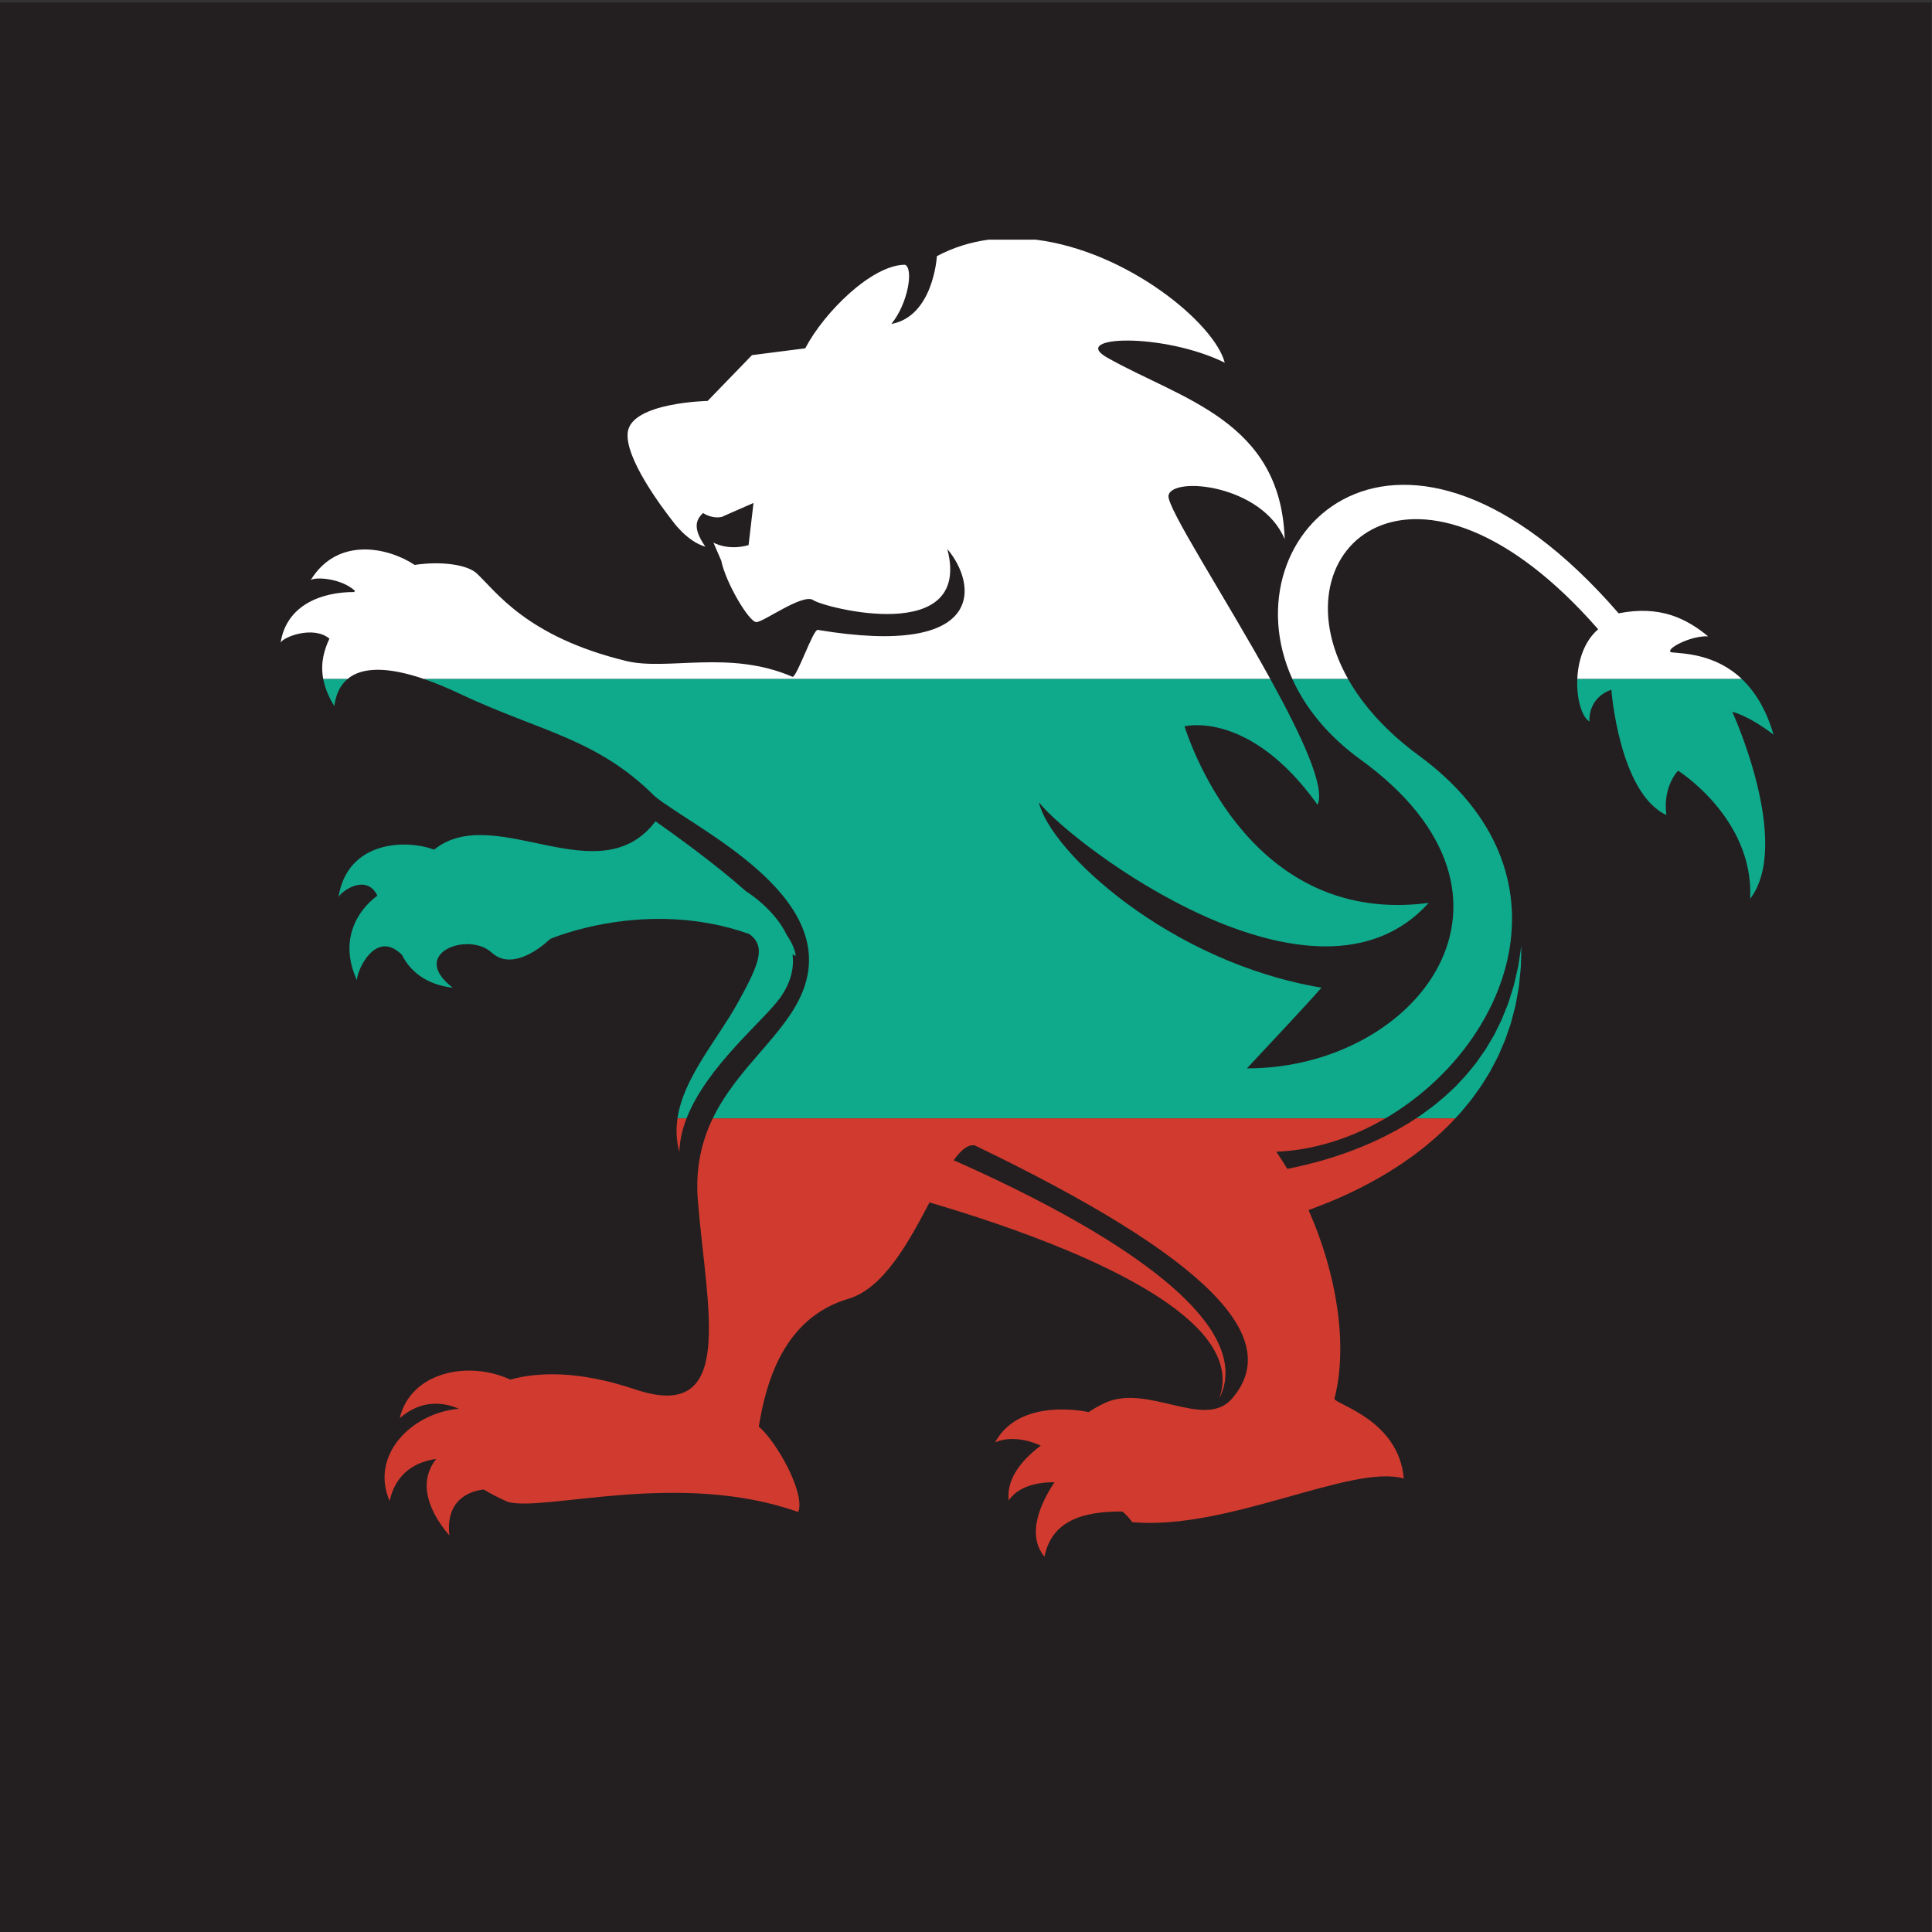
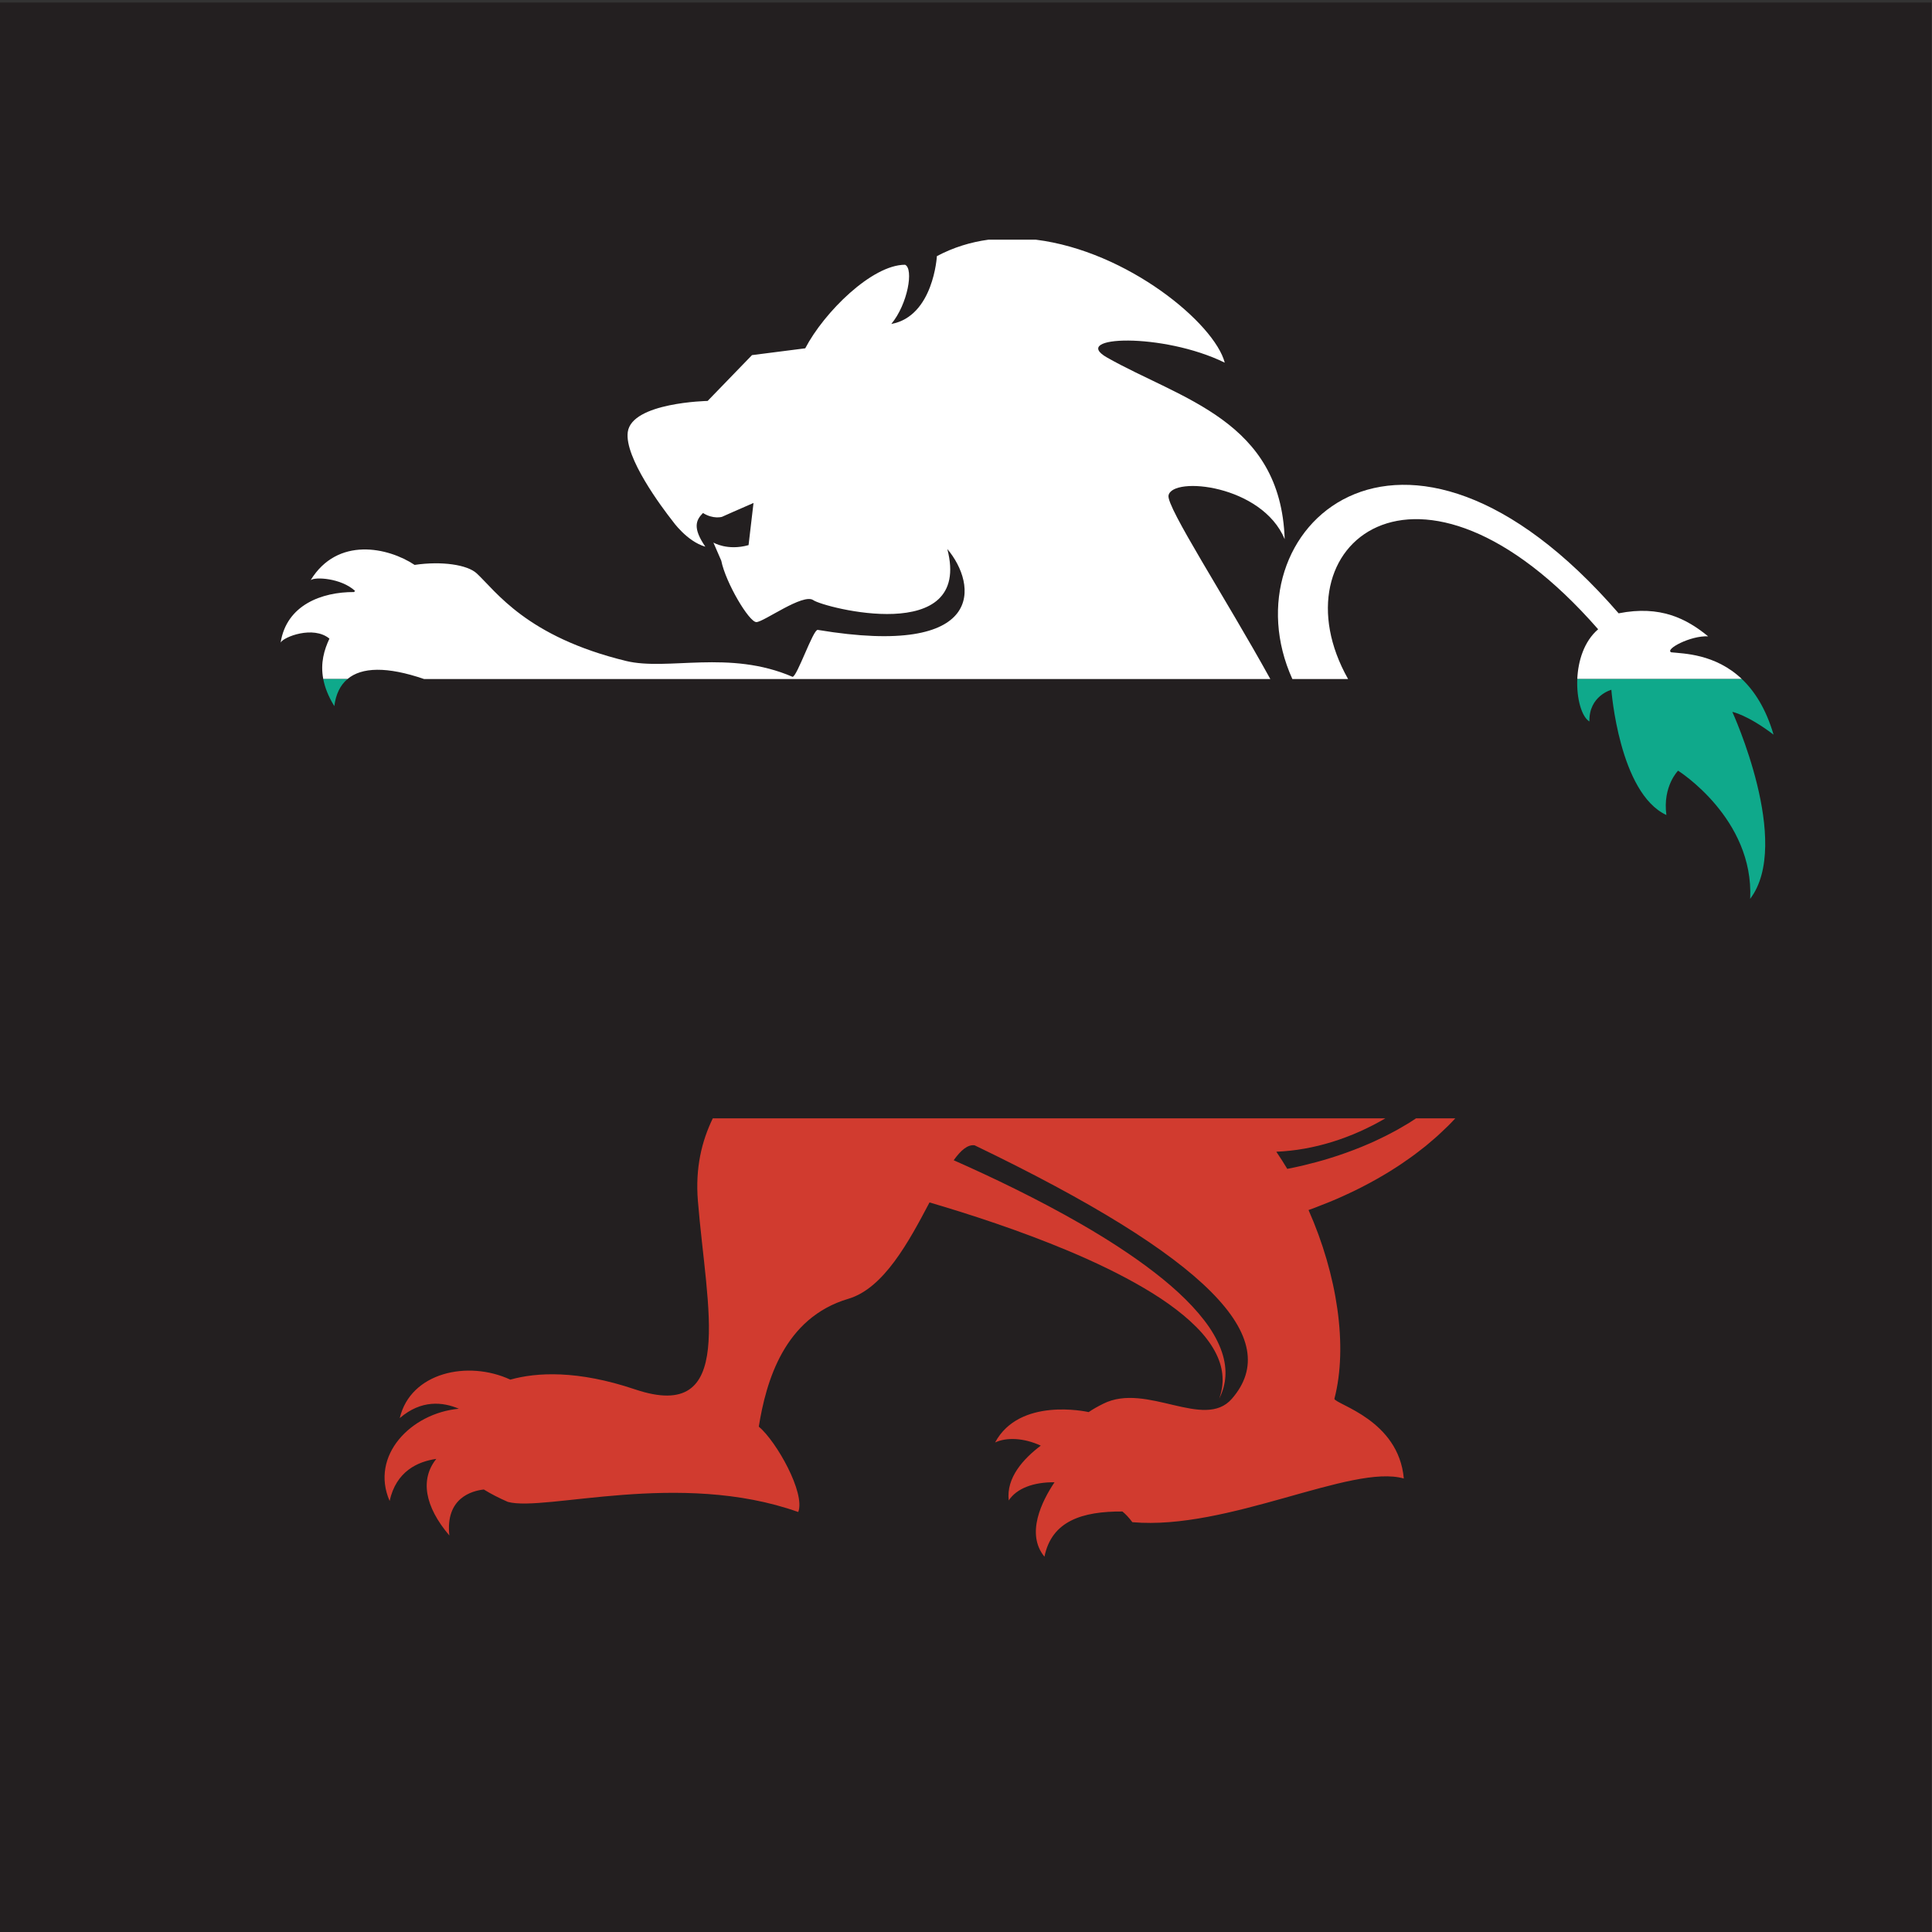
<svg xmlns="http://www.w3.org/2000/svg" xmlns:ns1="http://sodipodi.sourceforge.net/DTD/sodipodi-0.dtd" xmlns:ns2="http://www.inkscape.org/namespaces/inkscape" version="1.1" id="svg6104" xml:space="preserve" width="800" height="800" viewBox="0 0 800 800" ns1:docname="Bulgaria-lion-flag-publicdomainvectors.org.svg" ns2:version="0.92.4 (5da689c313, 2019-01-14)">
  <rect x="0" y="0" width="800" height="800" fill="#333333" stroke="none" />
  <defs id="defs6108">
    <clipPath clipPathUnits="userSpaceOnUse" id="clipPath6120">
      <path d="M 0,600 H 600 V 0 H 0 Z" id="path6118" ns2:connector-curvature="0" />
    </clipPath>
  </defs>
  <ns1:namedview pagecolor="#ffffff" bordercolor="#666666" borderopacity="1" objecttolerance="10" gridtolerance="10" guidetolerance="10" ns2:pageopacity="0" ns2:pageshadow="2" ns2:window-width="724" ns2:window-height="480" id="namedview6106" showgrid="false" ns2:zoom="0.295" ns2:cx="400" ns2:cy="400" ns2:window-x="0" ns2:window-y="0" ns2:window-maximized="0" ns2:current-layer="g6112" />
  <g id="g6112" ns2:groupmode="layer" ns2:label="Bulgaria-lion-flag-publicdomainvectors.org" transform="matrix(1.333,0,0,-1.333,0,800)">
    <g id="g6114">
      <g id="g6116" clip-path="url(#clipPath6120)">
        <path d="M 600,0 H 0 v 599.359 h 600 z" style="fill:#231f20;fill-opacity:1;fill-rule:nonzero;stroke:none" id="path6122" ns2:connector-curvature="0" />
        <path d="m 291.032,520.581 c 0,0 -1.035,-18.679 -14.157,-21.067 5.143,6.213 6.994,17.183 4.269,18.394 -10.283,0 -25.153,-14.755 -31.007,-25.957 l -16.54,-2.114 -13.778,-14.232 c 0,0 -23.6,-0.459 -24.813,-9.681 -1.038,-7.902 10.581,-23.37 13.931,-27.635 0,0 4.39,-6.296 10.167,-7.962 -3.934,5.754 -3,8.201 -0.731,10.468 3.194,-2.013 5.894,-1.196 5.894,-1.196 0,0 5.601,2.513 9.803,4.311 l -1.539,-13.094 c -6.582,-1.842 -10.925,0.8 -10.925,0.8 l 2.449,-5.643 c 1.361,-6.808 8.624,-19.068 10.899,-19.068 2.269,0 14.523,9.077 17.701,6.809 3.183,-2.27 49.487,-14.382 41.621,15.885 9.23,-10.891 12.408,-33.892 -40.257,-25.115 -1.415,0.237 -6.419,-14.567 -7.824,-14.581 -19.72,8.525 -38.755,1.768 -51.754,4.936 -30.937,7.542 -40.335,21.609 -46.353,27.195 -2.889,2.689 -10.882,3.883 -19.291,2.636 -8.209,5.455 -23.936,8.898 -32.297,-4.737 1.289,1.084 9.449,0.671 13.81,-3.348 -0.12,-0.111 -0.228,-0.231 -0.345,-0.346 C 99.958,416.278 89,412.222 87.177,400.55 c 0.893,1.732 10.128,5.38 15.156,1.218 -1.602,-3.422 -2.868,-7.532 -1.918,-12.546 h 7.532 c 4.382,3.688 12.206,3.967 23.777,0 h 262.884 c -13.935,25.245 -32.34,53.45 -31.624,57.028 1.213,6.056 29.053,3.303 36.084,-13.581 -1.207,36.928 -32.334,43.456 -55.16,56.41 -11.88,6.736 17.254,7.866 36.548,-1.588 -3.159,12.141 -30.154,34.65 -58.677,38.201 h -14.744 c -5.472,-0.742 -10.861,-2.375 -16.003,-5.111" style="fill:#ffffff;fill-opacity:1;fill-rule:nonzero;stroke:none" id="path6124" ns2:connector-curvature="0" />
        <path d="m 496.444,404.678 c -4.386,-3.759 -6.236,-9.835 -6.48,-15.456 h 51.121 c -8.306,7.886 -18.232,7.883 -21.937,8.298 -2.119,0.908 6.016,5.259 11.465,4.958 -6.652,5.445 -14.788,9.728 -27.806,7.151 -67.642,78.025 -122.125,25.431 -101.354,-20.407 h 17.311 c -23.232,41.129 21.522,79.706 77.68,15.456" style="fill:#ffffff;fill-opacity:1;fill-rule:nonzero;stroke:none" id="path6126" ns2:connector-curvature="0" />
        <path d="m 103.852,380.801 c 0.458,3.655 1.812,6.498 4.095,8.421 h -7.532 c 0.484,-2.562 1.545,-5.359 3.437,-8.421" style="fill:#0fa98b;fill-opacity:1;fill-rule:nonzero;stroke:none" id="path6128" ns2:connector-curvature="0" />
-         <path d="m 454.097,254.976 c 0.652,0.793 1.304,1.584 1.954,2.37 l 0.968,1.175 0.889,1.233 c 0.593,0.817 1.176,1.632 1.76,2.44 1.131,1.639 2.115,3.354 3.141,4.975 0.906,1.706 1.795,3.381 2.628,5.026 0.728,1.693 1.441,3.353 2.135,4.965 0.569,1.653 1.123,3.264 1.658,4.819 0.473,1.575 0.827,3.12 1.217,4.584 0.428,1.452 0.612,2.897 0.867,4.25 0.211,1.362 0.525,2.624 0.612,3.847 0.12,1.217 0.233,2.353 0.338,3.403 0.098,1.05 0.216,2.009 0.207,2.885 0.078,3.481 0.123,5.472 0.123,5.472 0,0 -0.295,-1.962 -0.811,-5.393 -0.099,-0.858 -0.342,-1.791 -0.57,-2.807 -0.233,-1.015 -0.48,-2.109 -0.748,-3.279 -0.236,-1.174 -0.703,-2.374 -1.075,-3.66 -0.415,-1.275 -0.765,-2.635 -1.358,-3.982 -0.559,-1.358 -1.077,-2.785 -1.719,-4.221 -0.692,-1.408 -1.408,-2.859 -2.145,-4.354 -0.845,-1.43 -1.708,-2.896 -2.594,-4.395 -0.991,-1.419 -2.004,-2.871 -3.034,-4.348 -1.155,-1.384 -2.246,-2.837 -3.477,-4.209 -0.63,-0.672 -1.258,-1.349 -1.895,-2.027 l -0.952,-1.02 -1.025,-0.961 c -0.683,-0.639 -1.369,-1.282 -2.053,-1.925 -0.684,-0.648 -1.446,-1.217 -2.163,-1.83 -0.738,-0.594 -1.434,-1.228 -2.204,-1.783 l -2.291,-1.687 c -0.835,-0.638 -1.718,-1.218 -2.604,-1.789 h 12.187 c 0.679,0.744 1.393,1.451 2.034,2.226" style="fill:#0fa98b;fill-opacity:1;fill-rule:nonzero;stroke:none" id="path6130" ns2:connector-curvature="0" />
-         <path d="m 210.452,252.75 h 2.82 c 6.306,16.217 24.165,30.491 29.119,37.515 3.404,4.828 4.312,9.371 3.806,13.457 0.321,-0.189 0.646,-0.359 0.968,-0.554 -0.151,1.932 -1.167,4.166 -2.786,6.582 -3.986,8.283 -12.676,13.563 -12.676,13.563 l -0.003,-0.002 c -9.833,8.735 -21.841,17.285 -28.075,21.718 -17.25,-22.79 -48.926,5.333 -67.843,-8.102 -0.324,-0.231 -0.628,-0.474 -0.94,-0.714 -8.821,3.325 -26.959,2.714 -29.684,-14.721 1.009,1.954 8.713,7.354 12.064,0.432 -6.58,-4.863 -11.912,-14.231 -6.318,-26.314 -0.277,2.465 5.575,16.226 13.924,7.956 l 0.002,0.011 c 2.692,-5.389 7.931,-9.383 15.795,-10.234 -13.872,10.659 4.848,17.556 12.111,10.897 7.263,-6.661 18.16,4.233 18.16,4.233 0,0 29.824,12.948 61.906,1.519 5.102,-3.86 3.286,-8.923 -3.679,-21.458 -6.432,-11.576 -16.82,-23.14 -18.671,-35.784" style="fill:#0fa98b;fill-opacity:1;fill-rule:nonzero;stroke:none" id="path6132" ns2:connector-curvature="0" />
        <path d="m 493.73,376.035 c -0.188,7.979 6.815,9.839 6.815,9.839 0,0 2.414,-32.087 17.097,-38.897 -1.208,8.934 3.629,13.771 3.629,13.771 0,0 23.608,-14.82 22.398,-39.804 13.121,17.346 -5.55,58.076 -5.55,58.076 0,0 4.637,-0.872 12.811,-7.073 -2.374,8.096 -5.93,13.558 -9.845,17.275 h -51.121 c -0.269,-6.155 1.389,-11.764 3.766,-13.187" style="fill:#0fa98b;fill-opacity:1;fill-rule:nonzero;stroke:none" id="path6134" ns2:connector-curvature="0" />
-         <path d="m 142.79,384.657 c 24.971,-11.804 42.527,-13.775 60.688,-31.933 12.599,-10.114 57.352,-30.716 45.999,-60.224 -5.224,-13.588 -20.266,-23.633 -28.06,-39.75 h 208.935 c 38.344,22.414 60.237,76.121 10.41,112.691 -10.245,7.519 -17.433,15.699 -21.998,23.781 h -17.311 c 4.044,-8.927 10.942,-17.598 21.153,-24.998 59.029,-42.773 17.566,-96.016 -35.271,-95.951 7.679,8.176 19.323,20.64 23.164,25.07 -47.216,7.867 -84.309,42.352 -87.772,57.57 10.341,-13.115 85.836,-70.447 121.07,-31.237 -54.479,-7.2 -73.426,47.585 -75.857,54.844 0,0 20.162,5.296 41.343,-24.363 2.516,5.453 -5.005,21.546 -14.675,39.065 H 131.724 c 3.37,-1.156 7.053,-2.668 11.066,-4.565" style="fill:#0fa98b;fill-opacity:1;fill-rule:nonzero;stroke:none" id="path6136" ns2:connector-curvature="0" />
        <path d="m 216.789,227.123 c 2.724,-33.597 12.124,-69.226 -19.521,-58.562 -17.846,6.008 -30.564,5.322 -38.742,3.026 -13.227,6.13 -31.012,2.226 -34.35,-11.959 6.68,5.768 13.37,5.048 18.364,2.918 -14.914,-1.38 -27.64,-14.577 -21.507,-28.649 2.032,9.245 8.748,12.25 14.497,13.067 -5.07,-6.296 -3.63,-14.772 4.054,-23.786 -1.27,11.686 7.056,13.875 10.709,14.277 2.145,-1.323 4.629,-2.611 7.478,-3.854 11.578,-3.138 53.265,9.991 90.196,-3.138 2.27,5.903 -6.809,21.985 -12.259,26.526 2.269,14.073 7.869,33.818 27.846,39.717 10.986,3.246 18.771,17.751 25.189,29.926 12.448,-3.655 27.956,-8.694 42.949,-14.973 8.313,-3.485 16.445,-7.375 23.688,-11.637 7.24,-4.25 13.561,-8.962 17.977,-13.935 2.18,-2.491 3.857,-5.048 4.915,-7.519 1.071,-2.462 1.493,-4.82 1.506,-6.774 0.033,-0.49 0.011,-0.954 -0.038,-1.389 -0.044,-0.434 -0.054,-0.849 -0.118,-1.227 -0.157,-0.749 -0.243,-1.407 -0.398,-1.916 -0.313,-1.024 -0.479,-1.571 -0.479,-1.571 0,0 0.234,0.523 0.675,1.506 0.224,0.492 0.393,1.139 0.649,1.887 0.115,0.376 0.177,0.796 0.279,1.239 0.108,0.445 0.188,0.921 0.222,1.433 0.244,2.03 0.121,4.595 -0.69,7.382 -0.799,2.787 -2.25,5.763 -4.238,8.712 -4.023,5.878 -10.039,11.65 -16.973,16.999 -6.943,5.37 -14.806,10.425 -22.865,15.075 -13.623,7.846 -27.771,14.601 -39.557,19.811 2.225,3.105 4.353,4.937 6.503,4.639 72.973,-35.114 96.251,-59.978 79.903,-78.74 -8.589,-9.866 -26.485,5.195 -39.92,-1.524 -1.64,-0.818 -3.18,-1.656 -4.554,-2.611 -0.871,0.194 -21.52,4.635 -29.069,-9.434 3.619,1.689 8.977,1.418 14.191,-0.985 -5.381,-4.05 -10.781,-9.954 -9.956,-17.026 2.452,3.745 7.675,5.72 14.226,5.647 -3.926,-5.852 -8.993,-15.989 -3.127,-23.126 2.222,11.095 11.729,14.125 24.222,14.046 0.98,-0.792 1.999,-1.862 3.081,-3.318 29.753,-2.632 68.206,18.218 84.325,13.564 -1.59,18.157 -20.964,22.927 -21.565,24.74 4.264,16.351 0.878,38.567 -8.031,58.661 0.667,0.24 1.35,0.485 2.045,0.746 2.923,1.121 6.073,2.353 9.317,3.871 3.258,1.472 6.622,3.191 10.017,5.106 1.688,0.983 3.409,1.961 5.089,3.067 1.709,1.049 3.375,2.222 5.048,3.401 1.683,1.161 3.284,2.486 4.924,3.736 1.565,1.371 3.199,2.645 4.69,4.105 l 2.258,2.148 c 0.75,0.709 1.433,1.502 2.147,2.246 0.016,0.019 0.035,0.038 0.052,0.056 h -12.187 c -0.706,-0.455 -1.415,-0.906 -2.105,-1.375 -1.642,-0.94 -3.217,-1.948 -4.878,-2.8 -1.651,-0.874 -3.279,-1.734 -4.948,-2.487 -1.637,-0.807 -3.314,-1.487 -4.946,-2.179 -3.288,-1.335 -6.516,-2.497 -9.626,-3.45 -3.097,-0.993 -6.088,-1.738 -8.836,-2.412 -1.641,-0.381 -3.193,-0.707 -4.67,-0.994 -1.083,1.816 -2.22,3.59 -3.399,5.324 11.771,0.481 23.437,4.266 33.884,10.373 H 221.417 c -3.431,-7.093 -5.46,-15.361 -4.628,-25.627" style="fill:#d13b2f;fill-opacity:1;fill-rule:nonzero;stroke:none" id="path6138" ns2:connector-curvature="0" />
-         <path d="m 211.044,242.31 c 0.076,3.535 0.902,7.031 2.228,10.44 h -2.82 c -0.496,-3.395 -0.385,-6.867 0.592,-10.44" style="fill:#d13b2f;fill-opacity:1;fill-rule:nonzero;stroke:none" id="path6140" ns2:connector-curvature="0" />
      </g>
    </g>
  </g>
</svg>